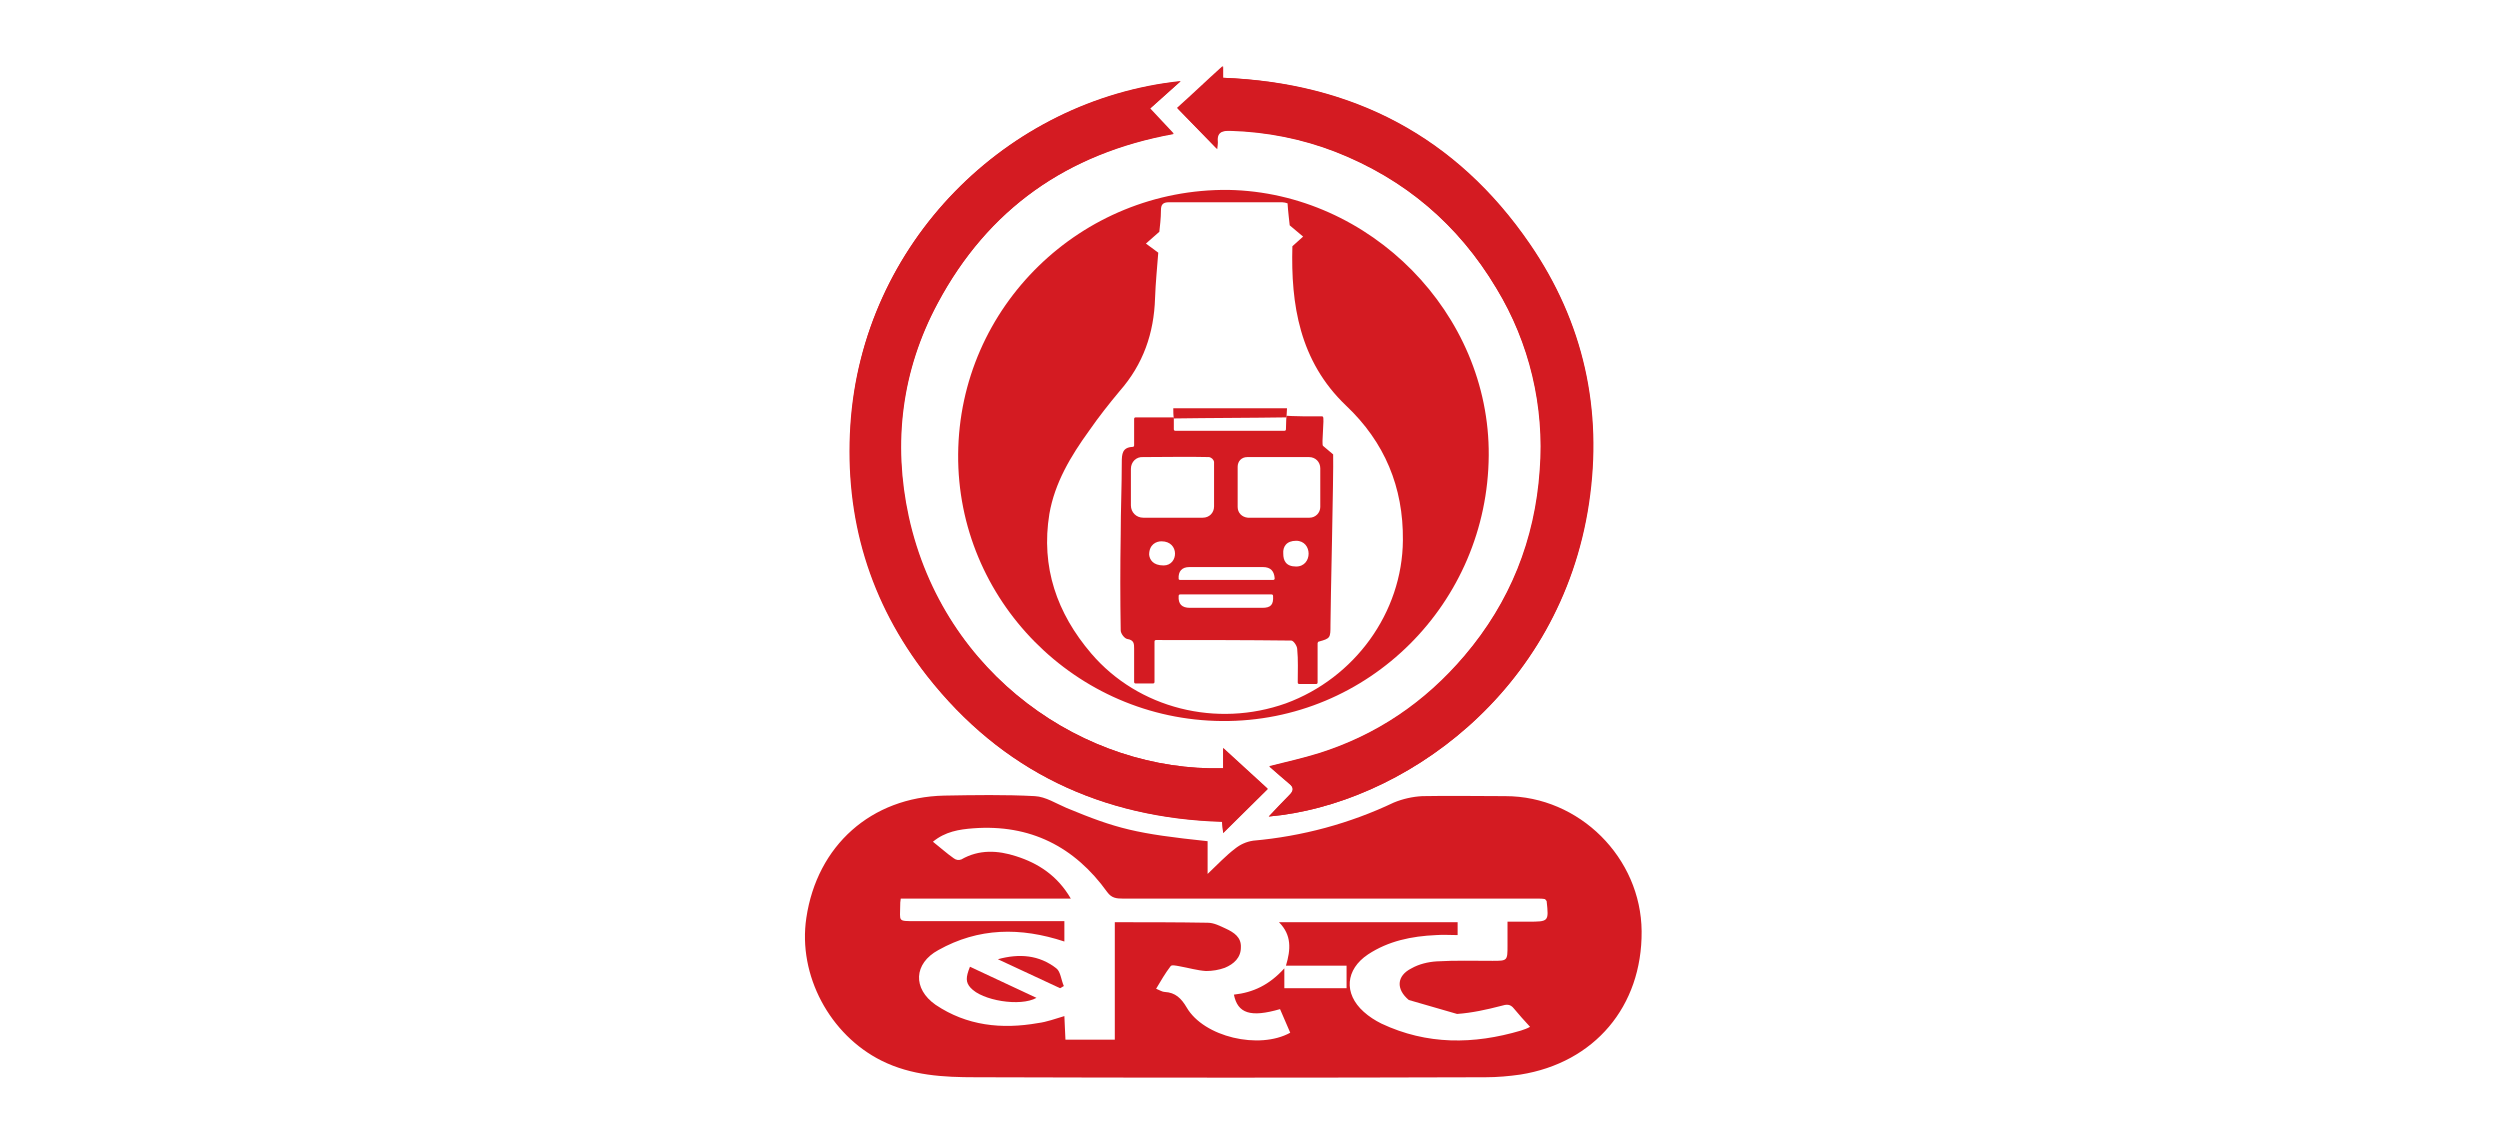
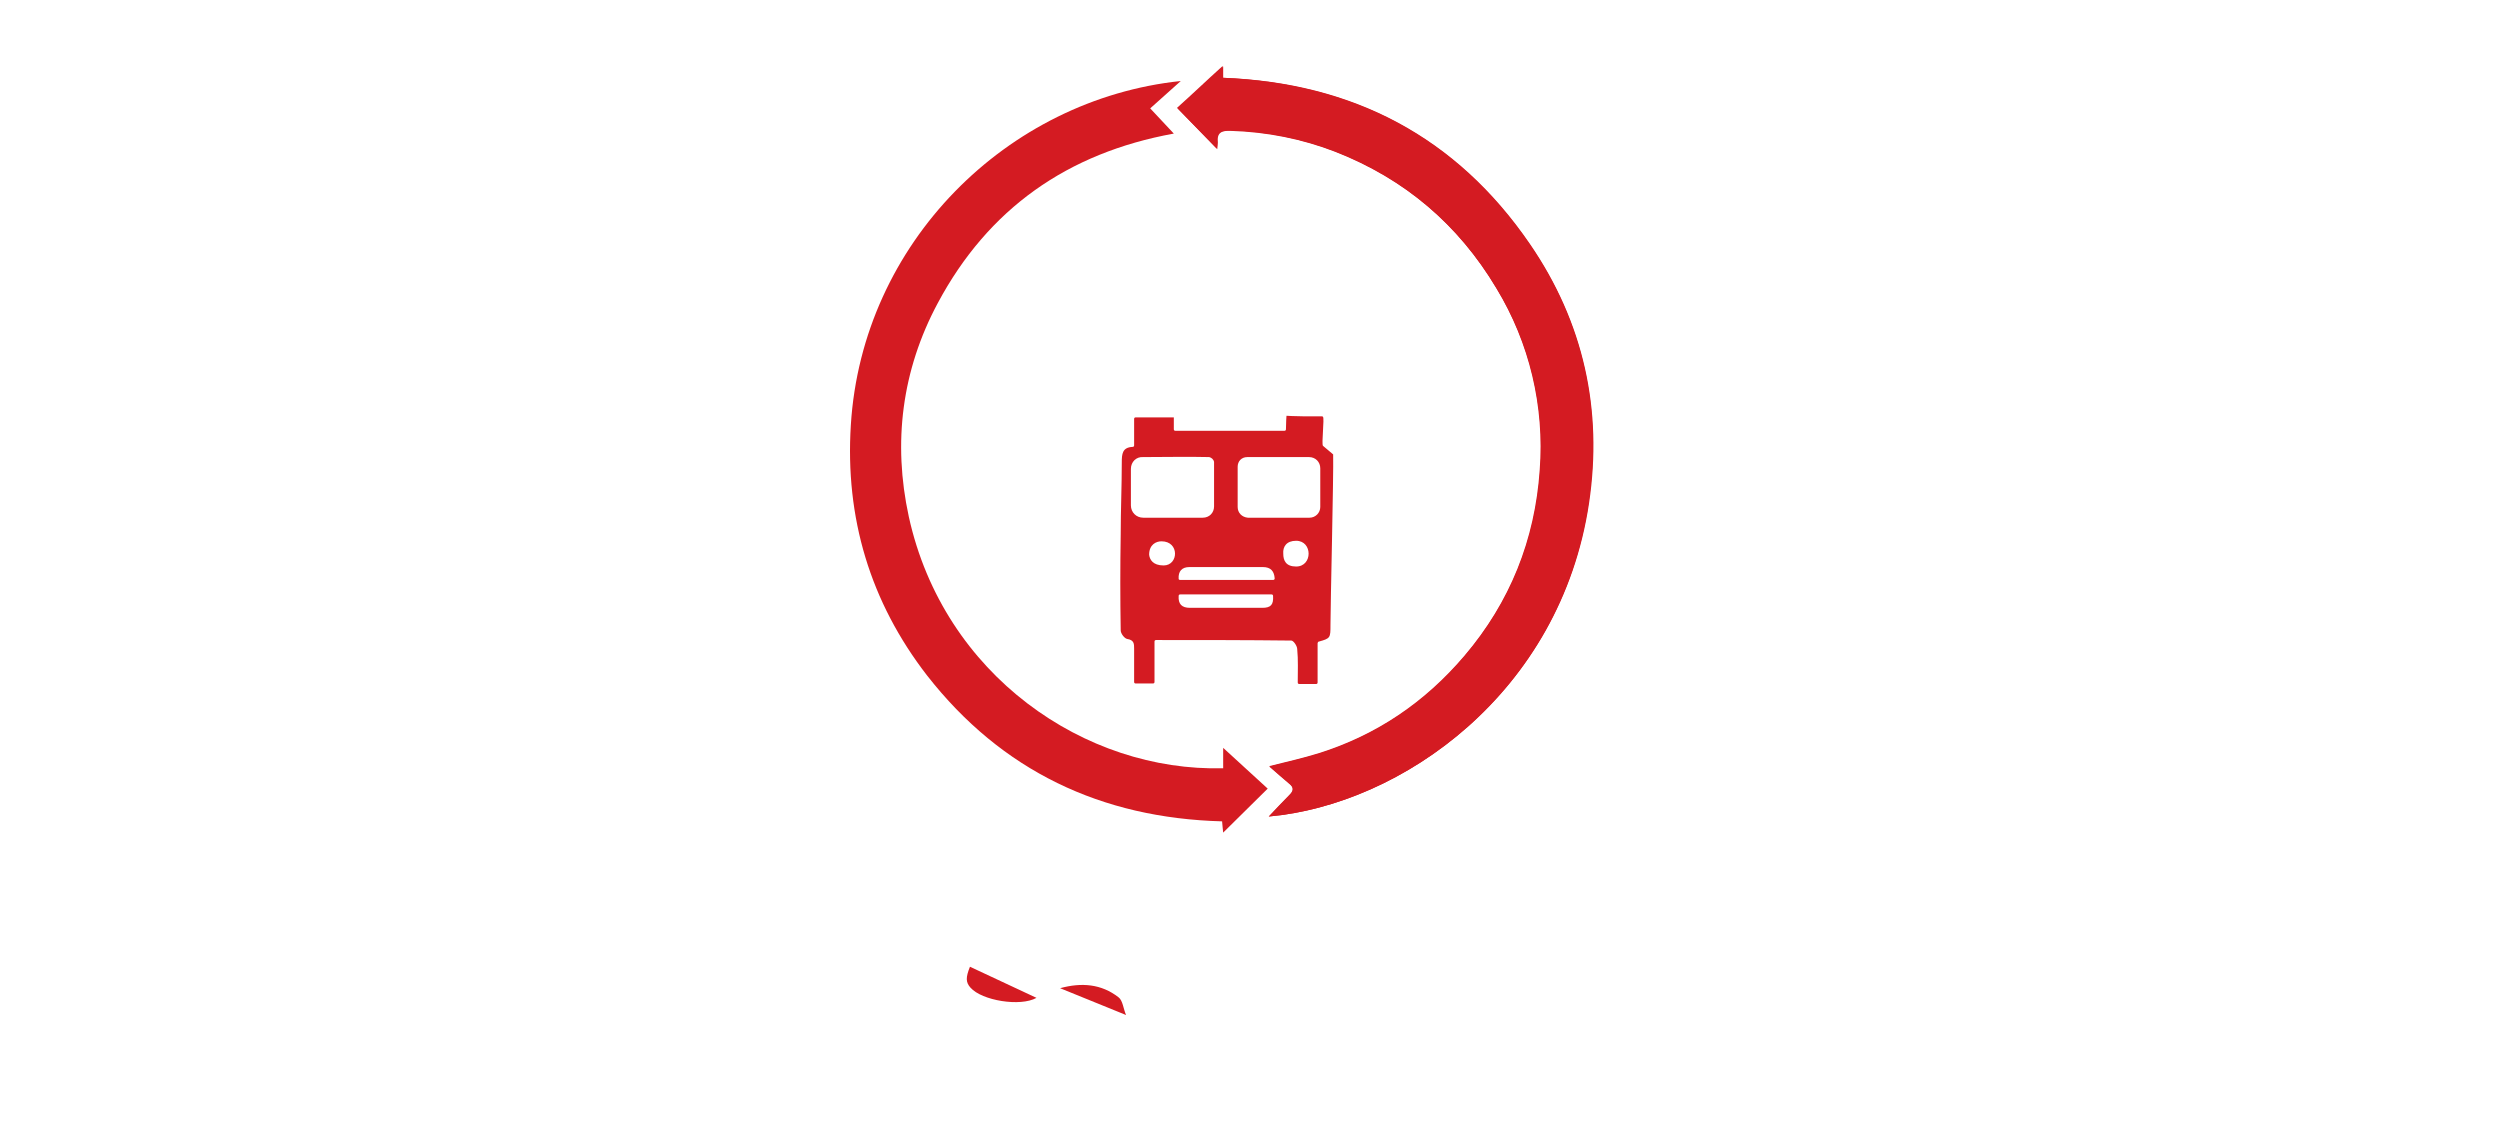
<svg xmlns="http://www.w3.org/2000/svg" version="1.1" id="Layer_1" x="0px" y="0px" viewBox="0 0 466 214" style="enable-background:new 0 0 466 214;" xml:space="preserve">
  <style type="text/css">
	.st0{fill:#D41B22;}
</style>
  <path class="st0" d="M228,143.2c-25.7,0.7-52.1-17.3-58.6-46.9c-3-13.8-1.3-27.3,5.4-39.8c9.4-17.6,24.2-28,44-31.6l-4.4-4.7  l5.7-5.1c-32.4,3.4-59.4,30.2-61.5,64.1c-1.1,17.3,3.6,33,14.2,46.7c13.9,17.8,32.5,26.6,55,27.2c0.1,0.8,0.1,1.4,0.2,2.1l8.3-8.2  l-8.3-7.6V143.2z" />
  <path class="st0" d="M236.5,152.2c24.7-2.2,54.4-23,59.6-58.4c2.6-17.5-1-33.8-11-48.3c-13.7-20-33-30-57.2-31v-2.2  c-3,2.7-5.7,5.3-8.5,7.8l7.4,7.6c0.1-0.4,0.1-0.8,0.1-1.2c-0.2-1.9,0.7-2.2,2.5-2.2c6.6,0.2,13.2,1.5,19.4,3.9  c12.9,5,23,13.6,30.1,25.5c6.2,10.2,9,22.1,8.1,33.9c-0.9,13-5.5,24.6-14,34.6c-7.4,8.7-16.4,14.8-27.2,18.2c-2.9,0.9-6,1.6-9.2,2.4  c1.3,1.2,2.5,2.2,3.7,3.2c0.8,0.7,0.9,1.3,0.1,2.1C239.1,149.4,237.9,150.7,236.5,152.2z" />
-   <path class="st0" d="M277.5,84.9c-0.2,27.5-22.4,49.7-49.7,49.5s-49.4-22.6-49.2-49.7c0.2-27.6,23-49.6,50.4-49.3  C255.4,35.9,277.7,58.4,277.5,84.9z M215.9,47.1c-0.2,2.7-0.5,5.6-0.6,8.5c-0.2,6.5-2.2,12.3-6.6,17.3c-2,2.4-3.9,4.8-5.7,7.4  c-3.4,4.7-6.4,9.7-7.4,15.5c-1.6,9.9,1.4,18.5,7.8,26c8.8,10.3,23.4,13.9,36.3,9.3c12.8-4.7,21.7-16.9,21.8-30.4  c0.1-9.9-3.4-18.3-10.6-25.1c-8.7-8.3-10.3-18.9-10-29.7l2-1.8l-2.5-2.1c-0.1-1-0.3-2.5-0.4-4.1c-0.3-0.1-0.7-0.2-1-0.2  c-7,0-14.1,0-21.1,0c-1.2,0-1.5,0.5-1.5,1.5c0,1.5-0.2,3-0.3,4l-2.5,2.2L215.9,47.1z" />
-   <path class="st0" d="M228,143.2v-3.7l8.3,7.6l-8.3,8.2c-0.1-0.7-0.1-1.3-0.2-2.1c-22.5-0.7-41.1-9.5-55-27.2  c-10.7-13.7-15.4-29.4-14.3-46.7c2.2-33.9,29.1-60.7,61.5-64.1l-5.7,5.1l4.4,4.7c-19.8,3.6-34.6,14-44,31.6  c-6.7,12.5-8.4,26-5.4,39.8C175.8,125.9,202.3,143.9,228,143.2z" />
  <path class="st0" d="M236.5,152.2c1.4-1.4,2.6-2.7,3.9-4c0.8-0.8,0.8-1.4-0.1-2.1c-1.2-1-2.4-2.1-3.7-3.2c3.2-0.8,6.2-1.5,9.2-2.4  c10.8-3.4,19.9-9.5,27.2-18.2c8.5-10,13.2-21.6,14.1-34.6c0.9-11.9-1.9-23.7-8.1-33.9c-7.1-11.9-17.1-20.4-30.1-25.5  c-6.2-2.4-12.8-3.7-19.4-3.9c-1.8-0.1-2.7,0.3-2.5,2.2c0,0.4-0.1,0.8-0.1,1.2l-7.4-7.6c2.7-2.5,5.5-5,8.5-7.8v2.1  c24.2,0.9,43.5,11,57.2,31c10,14.6,13.6,30.9,11,48.3C290.9,129.2,261.2,150,236.5,152.2z" />
-   <path class="st0" d="M280.6,148.4c-5.2,0-10.4-0.1-15.5,0c-1.8,0.1-3.6,0.5-5.3,1.2c-8.2,3.9-17.1,6.3-26.2,7.1  c-1.3,0.2-2.4,0.7-3.4,1.5c-1.7,1.3-3.2,2.9-5.1,4.7v-6.1c-13.3-1.4-16.9-2.3-26.3-6.2c-1.9-0.8-3.9-2.1-5.9-2.2  c-5.6-0.3-11.3-0.2-16.9-0.1c-13.6,0.3-23.7,9.3-25.7,22.8c-1.6,10.7,4.4,21.8,14,26.6c5.6,2.8,11.6,3.1,17.6,3.1  c31.7,0.1,63.4,0.1,95,0c2.2,0,4.4-0.2,6.5-0.5c13.8-2.2,22.7-12.7,22.6-26.7C305.9,159.9,294.4,148.4,280.6,148.4z M284.8,171.8  H281c0,1.6,0,3,0,4.4c0,2.9,0,2.9-2.8,2.9c-3.5,0-6.9-0.1-10.4,0.1c-1.6,0.1-3.3,0.5-4.7,1.3c-2.8,1.4-2.9,3.9-0.5,5.9l9,2.6  c2.8-0.2,5.5-0.8,8.2-1.5c1-0.3,1.7-0.4,2.4,0.5c0.9,1.1,1.9,2.2,3,3.4c-0.5,0.3-1.1,0.5-1.7,0.7c-8.8,2.6-17.5,2.7-26-1.3  c-1.2-0.6-2.3-1.3-3.3-2.2c-3.8-3.4-3.4-7.9,0.8-10.7c3.8-2.5,8.1-3.4,12.7-3.6c1.3-0.1,2.6,0,4,0v-2.4h-33.3  c2.4,2.4,2.2,5.1,1.3,8.1H251v4.2h-11.6v-3.7c-2.8,3.1-5.8,4.5-9.4,4.9c0.7,3.5,3.1,4.3,8.6,2.7l1.9,4.4c-5.8,3.2-16.1,0.8-19.3-4.7  c-1-1.7-2.1-2.8-4.1-2.9c-0.4,0-0.9-0.3-1.6-0.6c0.9-1.5,1.7-2.9,2.7-4.2c0.2-0.3,1-0.1,1.6,0c1.7,0.3,3.4,0.8,5,0.9  c1.2,0,2.4-0.2,3.5-0.6c1.7-0.7,3-1.9,3-3.8c0.1-1.9-1.3-2.8-2.8-3.5c-1.1-0.5-2.2-1.1-3.4-1.1c-5.7-0.1-11.4-0.1-17.3-0.1v21.9  h-9.2c-0.1-1.4-0.1-2.9-0.2-4.4c-1.7,0.5-3.3,1.1-4.9,1.3c-6.8,1.2-13.3,0.5-19.1-3.4c-4.3-3-4.1-7.7,0.5-10.2  c7.5-4.2,15.3-4.3,23.5-1.6v-3.8h-2.6c-8.4,0-16.7,0-25.1,0c-3.5,0-2.9,0.1-2.9-3c0-0.3,0-0.6,0.1-1.2h31.7  c-2.5-4.3-6.1-6.6-10.2-7.9c-3.4-1.1-6.9-1.3-10.2,0.6c-0.5,0.2-1,0.1-1.4-0.2c-1.3-0.9-2.5-2-3.9-3.1c2.3-1.9,4.9-2.3,7.5-2.5  c10.6-0.8,18.9,3.4,25,11.9c0.8,1.1,1.7,1.2,2.9,1.2c25.8,0,51.5,0,77.3,0c0.5,0,0.9,0,1.4,0.1c0.2,0.3,0.3,0.3,0.3,0.4  C288.7,171.8,288.7,171.8,284.8,171.8z" />
  <path class="st0" d="M180.8,180.2l12.4,5.8c-3,1.7-10.2,0.5-12.3-1.9C180,183.1,180,182.2,180.8,180.2z" />
-   <path class="st0" d="M197.6,184.2l-11.6-5.4c4-1.1,7.7-0.8,10.9,1.7c0.8,0.6,0.9,2.2,1.4,3.3L197.6,184.2z" />
+   <path class="st0" d="M197.6,184.2c4-1.1,7.7-0.8,10.9,1.7c0.8,0.6,0.9,2.2,1.4,3.3L197.6,184.2z" />
  <path class="st0" d="M248.5,84.7c0.1,3.9-0.5,27.9-0.5,31.8c0,2.4,0,2.5-2.2,3.1c-0.1,0-0.2,0.2-0.2,0.3v7.3c0,0.2-0.1,0.3-0.3,0.3  l0,0h-3.1c-0.2,0-0.3-0.1-0.3-0.3c0-2.1,0.1-4.2-0.1-6.2c0-0.6-0.7-1.6-1.1-1.6c-8.3-0.1-16.6-0.1-25.2-0.1c-0.2,0-0.3,0.1-0.3,0.3  v7.5c0,0.2-0.1,0.3-0.3,0.3l0,0h-3.2c-0.2,0-0.3-0.1-0.3-0.3l0,0c0-2.1,0-4.1,0-6.2c0-0.9,0-1.6-1.3-1.8c-0.5-0.1-1.2-1-1.2-1.6  c-0.1-6-0.1-11.9,0-17.9c0-4.5,0.2-8.9,0.2-13.4c0-1.6,0.1-2.8,2-2.9c0.2,0,0.3-0.1,0.3-0.3v-4.9c0-0.2,0.1-0.3,0.3-0.3h7.1  c0,0.8,0,1.4,0,2.2c0,0.2,0.1,0.3,0.3,0.3h20.3c0.2,0,0.3-0.1,0.3-0.3c0-1.2,0.1-2.5,0.1-2.5s1.7,0.1,3.1,0.1c1.2,0,2.4,0,3.5,0  c0.1,0,0.1,0,0.2,0.1c0.3,0.2-0.3,5.1,0,5.4 M210.8,87.4v6.8c0,1.3,1,2.3,2.3,2.3h11.1c1.2,0,2.1-0.9,2.1-2.1c0-2.8,0-5.6,0-8.3  c-0.1-0.5-0.5-0.8-0.9-0.9c-4.1-0.1-8.1,0-12.3,0C211.8,85.1,210.8,86.1,210.8,87.4z M230.7,87v7.5c0,1.1,0.8,1.9,1.9,2c0,0,0,0,0,0  h11.5c1.1,0,2-0.9,2-2c0,0,0,0,0,0v-7.2c0-1.2-0.9-2.1-2.1-2.1c0,0,0,0,0,0h-11.5C231.4,85.2,230.7,86,230.7,87L230.7,87L230.7,87z   M220,108.1h17.3c0.2,0,0.3-0.1,0.3-0.3c0,0,0,0,0,0c-0.1-1.3-0.7-2.1-2.2-2.1c-4.6,0-9.1,0-13.7,0c-1.4,0-2.1,0.8-2,2.2  C219.7,108,219.8,108.1,220,108.1z M220,110.8c-0.2,0-0.3,0.1-0.3,0.3c-0.1,1.5,0.6,2.2,2.1,2.2c4.5,0,9,0,13.5,0  c1.6,0,2.1-0.6,2-2.2c0-0.2-0.1-0.3-0.3-0.3H220z M241.6,100.8c-1.8,0-2.5,1.1-2.4,2.4c0,1.3,0.5,2.4,2.4,2.4  C244.7,105.6,244.7,100.8,241.6,100.8z M216.9,105.4c2.8,0,3-4.5-0.4-4.5c-1,0-2.3,0.6-2.3,2.5C214.3,104.3,214.9,105.4,216.9,105.4  L216.9,105.4z" />
-   <path class="st0" d="M239.8,77.8c-6.4,0.1-14.6,0.1-21,0.2h0c-0.1-0.6-0.1-1.3-0.1-1.9h1.6c6,0,13.6,0,19.6,0" />
</svg>